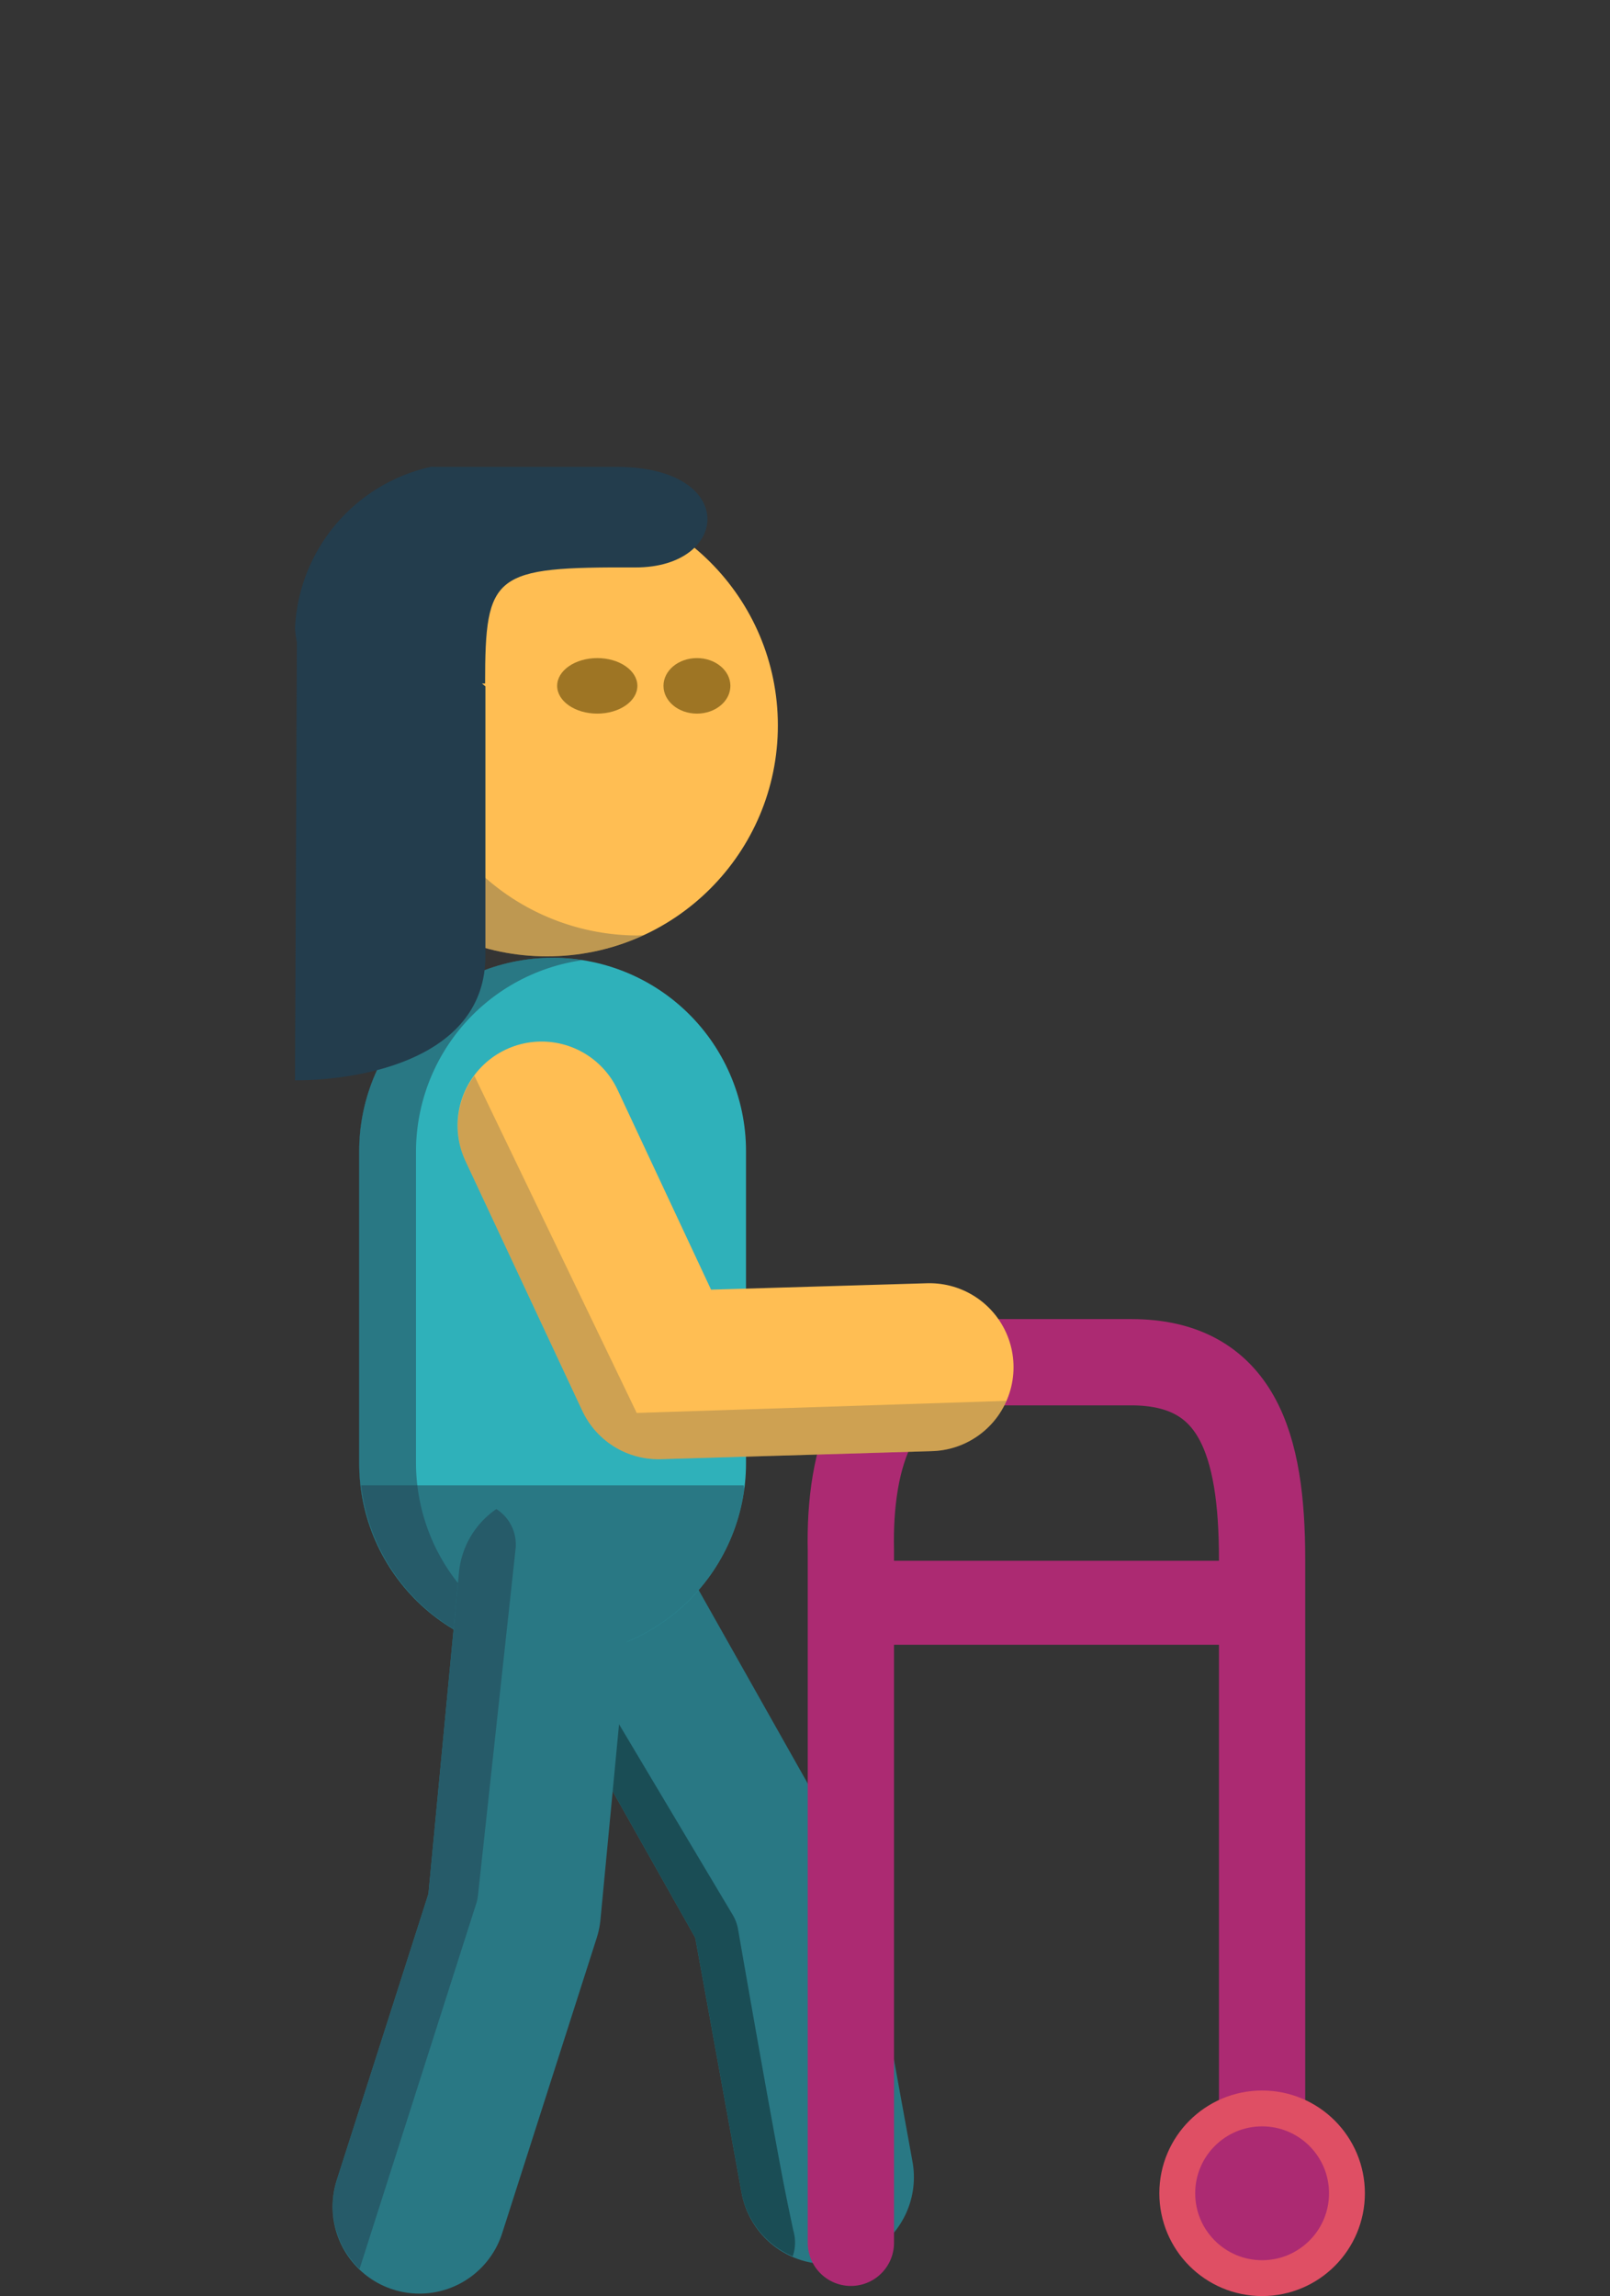
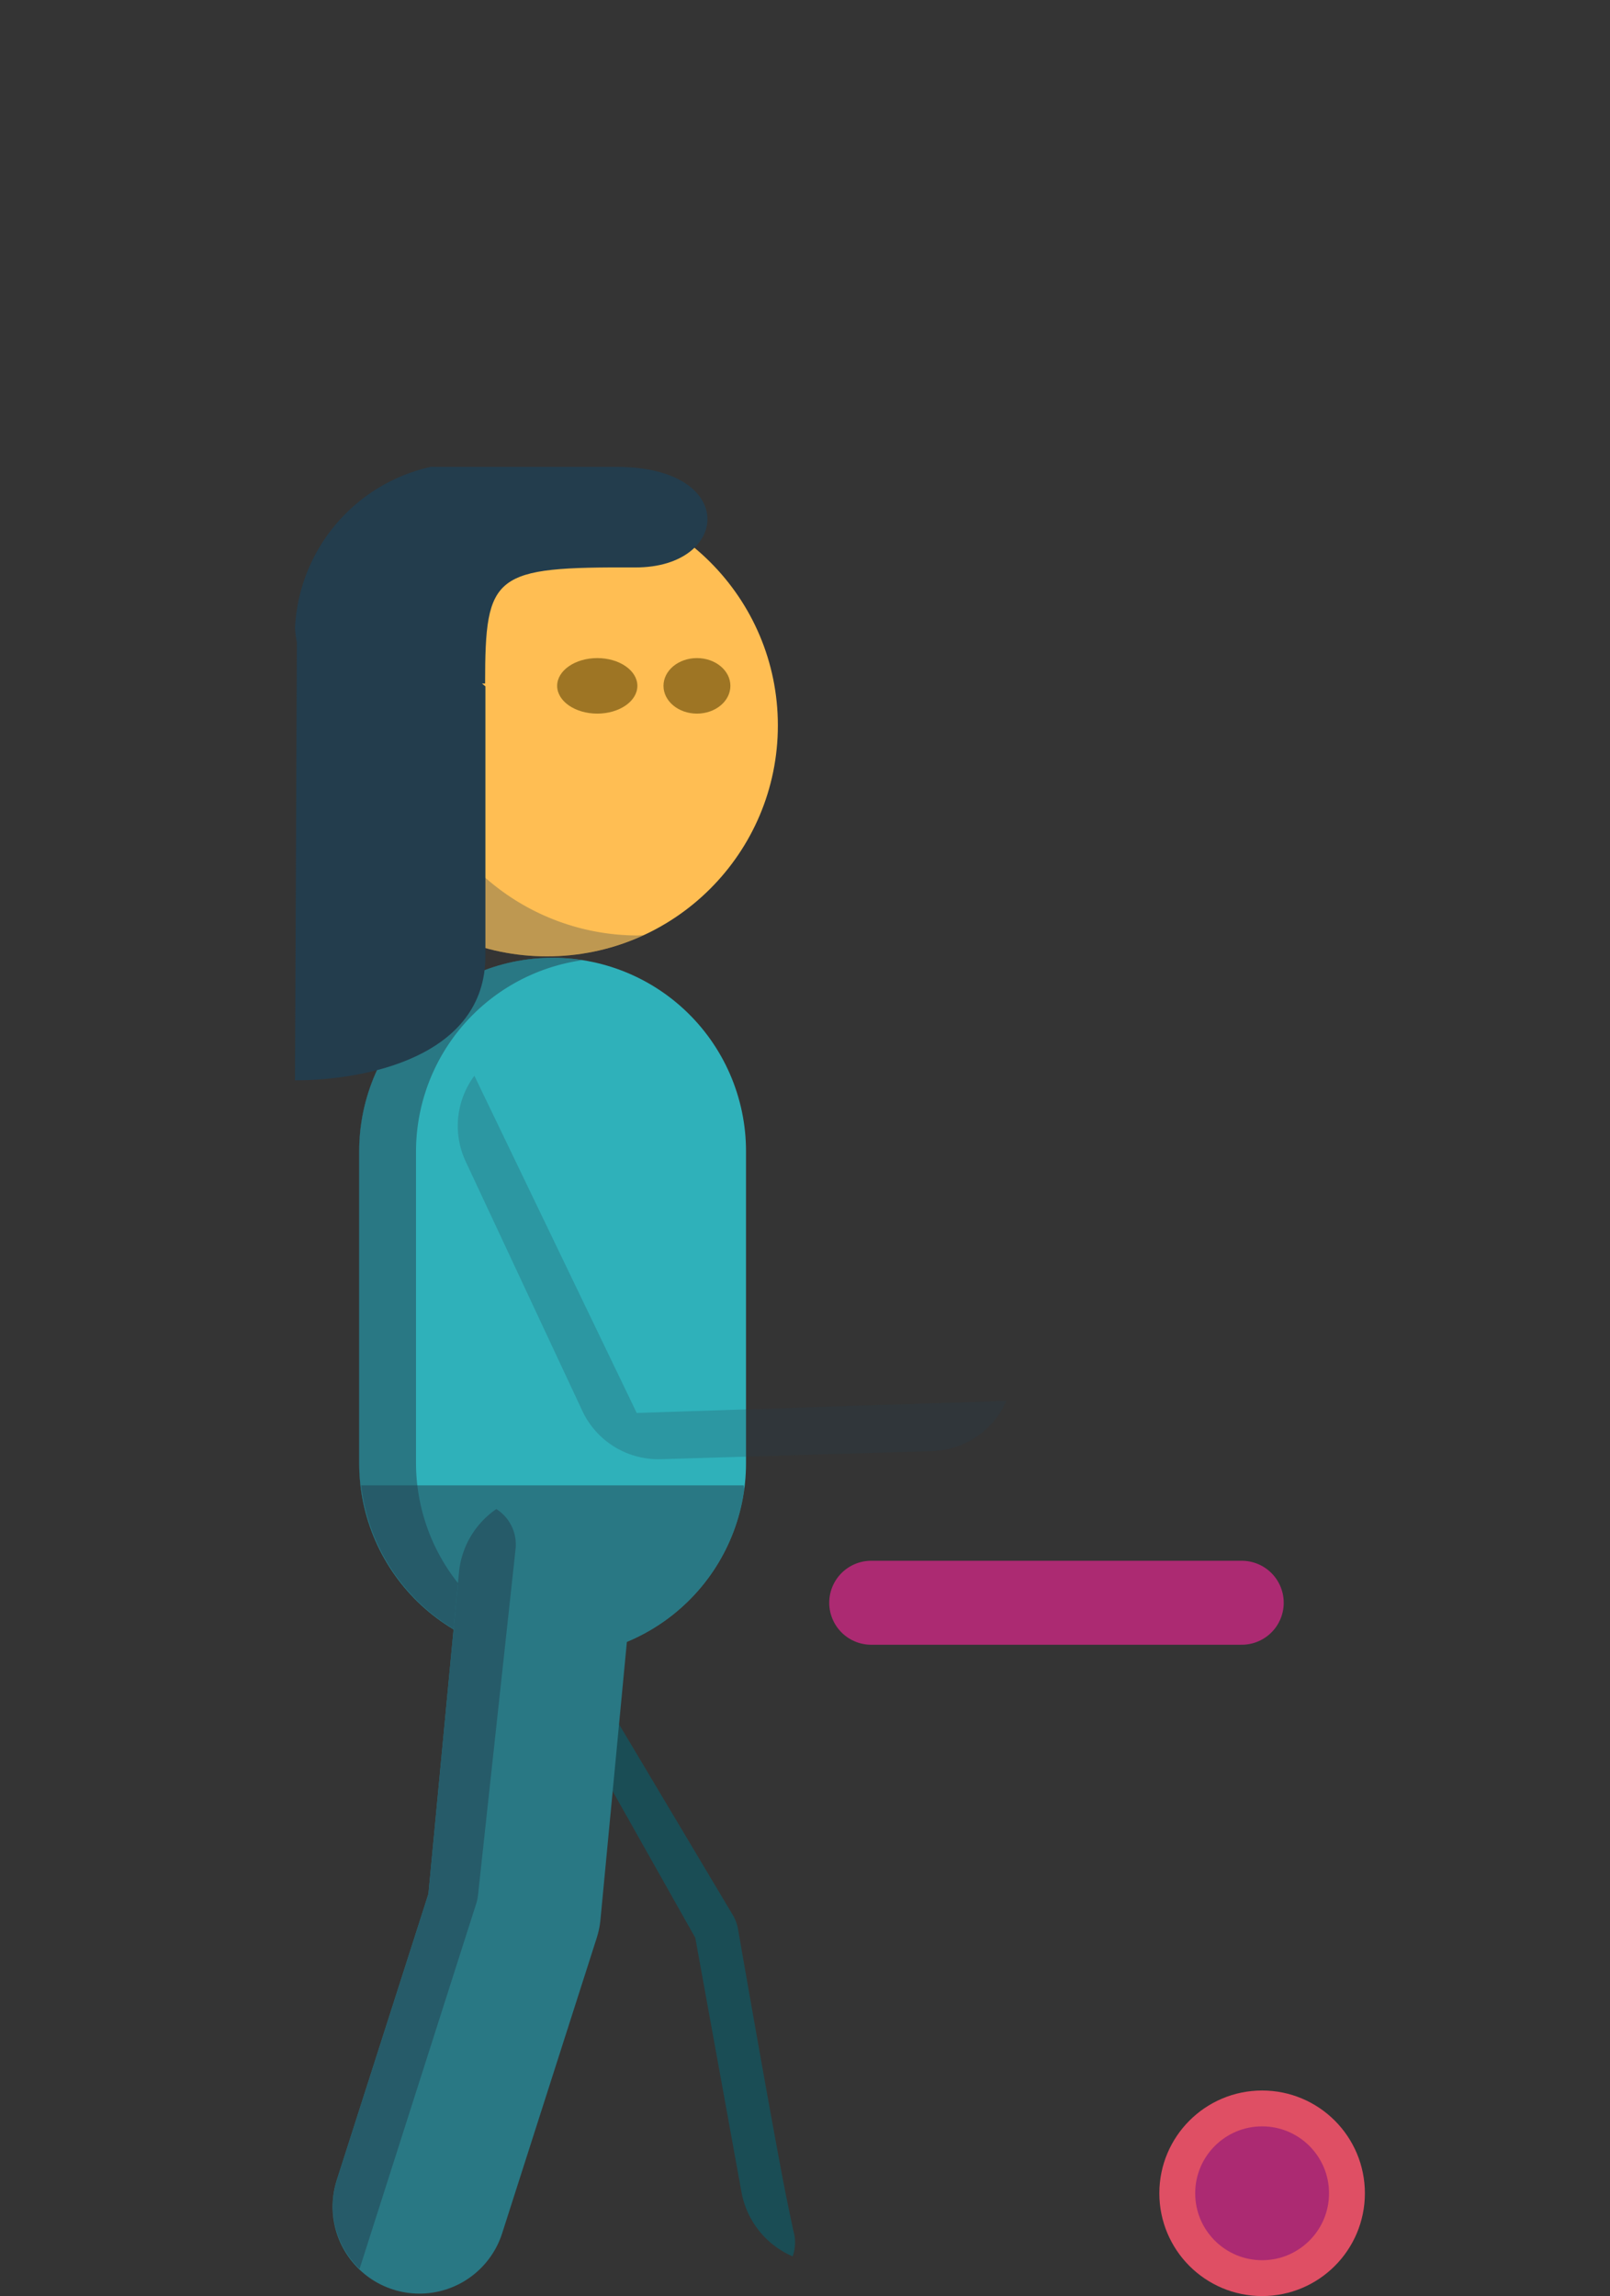
<svg xmlns="http://www.w3.org/2000/svg" xmlns:ns1="http://www.inkscape.org/namespaces/inkscape" xmlns:ns2="http://sodipodi.sourceforge.net/DTD/sodipodi-0.dtd" width="153.384mm" height="218.732mm" viewBox="0 0 153.384 218.732" version="1.1" id="svg1" xml:space="preserve" ns1:version="1.3.2 (091e20e, 2023-11-25, custom)" ns2:docname="plaatjes voor slides.svg">
  <rect x="0" y="0" width="153.384" height="218.732" fill="#333333" stroke="none" />
  <ns2:namedview id="namedview1" pagecolor="#ffffff" bordercolor="#000000" borderopacity="0.25" ns1:showpageshadow="2" ns1:pageopacity="0.0" ns1:pagecheckerboard="0" ns1:deskcolor="#d1d1d1" ns1:document-units="mm" ns1:zoom="0.25858552" ns1:cx="5127.8973" ns1:cy="2275.8428" ns1:window-width="1920" ns1:window-height="1017" ns1:window-x="1912" ns1:window-y="-8" ns1:window-maximized="1" ns1:current-layer="layer1" />
  <defs id="defs1" />
  <g ns1:label="Layer 1" ns1:groupmode="layer" id="layer1" transform="translate(-1071.515,-546.651)">
    <rect style="fill:#ffffff;fill-opacity:0.004;stroke:none;stroke-width:8;stroke-linecap:round;stroke-linejoin:round;stroke-dasharray:none;stroke-opacity:1" id="rect211" width="153.384" height="218.499" x="1071.515" y="546.651" ns1:export-filename="mens_met_rollator-4.svg" ns1:export-xdpi="96" ns1:export-ydpi="96" />
    <g id="g211-4" transform="translate(13.397,850.071)" ns1:export-filename="mens_met_rollator-4.svg" ns1:export-xdpi="96" ns1:export-ydpi="96">
-       <path style="fill:none;fill-opacity:0.584;stroke:#297884;stroke-width:16.55;stroke-linecap:round;stroke-linejoin:round;stroke-dasharray:none;stroke-opacity:1" d="m 1109.478,-162.059 22.772,40.392 4.66,25.659" id="path38-9" ns2:nodetypes="ccc" />
      <g id="path60-8">
        <path id="path63-3" style="color:#000000;fill:#1a4d55;fill-opacity:1;stroke:none;stroke-linecap:round;stroke-linejoin:round;-inkscape-stroke:none" d="m 1107.807,-150.829 a 4,4 0 0 0 -1.337,0.282 l 17.888,31.73 4.412,24.287 a 8.275,8.275 0 0 0 4.866,6.061 4,4 0 0 0 0.058,-2.467 c 0.04,0.134 -0.527,-2.398 -1.062,-5.229 -0.535,-2.83 -1.183,-6.387 -1.805,-9.865 -1.244,-6.956 -2.395,-13.6 -2.395,-13.6 a 4,4 0 0 0 -0.505,-1.365 l -16.627,-27.883 a 4,4 0 0 0 -2.455,-1.83 4,4 0 0 0 -1.037,-0.121 z" />
      </g>
      <circle style="fill:#ffbe53;fill-opacity:1;stroke:none;stroke-width:8;stroke-linecap:round;stroke-linejoin:round;stroke-dasharray:none;stroke-opacity:1" id="circle38-4" cx="1110.226" cy="-234.312" r="21.999" />
      <path style="fill:#2fb1ba;fill-opacity:1;stroke:#2fb1ba;stroke-width:36.852;stroke-linecap:round;stroke-linejoin:round;stroke-dasharray:none;stroke-opacity:1" d="m 1110.764,-193.75 v 29.725" id="path39-7" />
-       <path id="path40-8" style="fill:#233d4d;fill-opacity:0.296;stroke:none;stroke-width:8;stroke-linecap:round;stroke-linejoin:round;stroke-dasharray:none;stroke-opacity:1" d="m 1109.697,-256.273 a 21.999,21.999 0 0 0 -21.47,21.961 21.999,21.999 0 0 0 21.999,21.999 21.999,21.999 0 0 0 9.21,-2.027 21.999,21.999 0 0 1 -0.529,0.038 21.999,21.999 0 0 1 -21.999,-21.999 21.999,21.999 0 0 1 12.788,-19.971 z" />
+       <path id="path40-8" style="fill:#233d4d;fill-opacity:0.296;stroke:none;stroke-width:8;stroke-linecap:round;stroke-linejoin:round;stroke-dasharray:none;stroke-opacity:1" d="m 1109.697,-256.273 a 21.999,21.999 0 0 0 -21.47,21.961 21.999,21.999 0 0 0 21.999,21.999 21.999,21.999 0 0 0 9.21,-2.027 21.999,21.999 0 0 1 -0.529,0.038 21.999,21.999 0 0 1 -21.999,-21.999 21.999,21.999 0 0 1 12.788,-19.971 " />
      <path style="color:#000000;fill:#fad261;fill-opacity:0.584;stroke-linecap:round;stroke-linejoin:round;-inkscape-stroke:none" d="m 1174.795,-142.2 v 29.725" id="path41-1" />
      <path id="path42-9" style="color:#000000;fill:#233d4d;fill-opacity:0.493;stroke-linecap:round;stroke-linejoin:round;-inkscape-stroke:none" d="m 1110.751,-212.176 a 18.426,18.426 0 0 0 -18.426,18.426 v 29.725 a 18.426,18.426 0 0 0 18.426,18.426 18.426,18.426 0 0 0 2.831,-0.227 18.426,18.426 0 0 1 -15.831,-18.198 v -29.725 a 18.426,18.426 0 0 1 15.831,-18.198 18.426,18.426 0 0 0 -2.831,-0.227 z" />
      <path id="path43-8" style="fill:#233d4d;fill-opacity:0.493;stroke:none;stroke-width:8;stroke-linecap:round;stroke-linejoin:round;stroke-dasharray:none;stroke-opacity:1" d="m 1092.523,-161.92 a 18.426,18.426 0 0 0 18.241,16.321 18.426,18.426 0 0 0 18.257,-15.977 l -0.054,-0.344 z" />
      <path style="fill:none;fill-opacity:0.584;stroke:#297884;stroke-width:16.55;stroke-linecap:round;stroke-linejoin:round;stroke-dasharray:none;stroke-opacity:1" d="m 1098.079,-93.196 9.007,-28.133 3.004,-31.585" id="path44-9" ns2:nodetypes="ccc" />
-       <path style="color:#000000;fill:#fad261;fill-opacity:0.584;stroke-linecap:round;stroke-linejoin:round;-inkscape-stroke:none" d="m 1180.221,-142.2 v 29.725" id="path45-7" />
      <ellipse style="fill:#594203;fill-opacity:0.584;stroke:none;stroke-width:1.156;stroke-linecap:round;stroke-linejoin:round;stroke-dasharray:none;stroke-opacity:1" id="ellipse45-6" cx="1115.019" cy="-238.083" rx="3.821" ry="2.645" />
      <ellipse style="fill:#594203;fill-opacity:0.584;stroke:none;stroke-width:1.056;stroke-linecap:round;stroke-linejoin:round;stroke-dasharray:none;stroke-opacity:1" id="ellipse46-0" cx="1124.515" cy="-238.083" rx="3.187" ry="2.645" />
      <path id="path46-6" style="fill:#233d4d;fill-opacity:1;stroke:none;stroke-width:6.02;stroke-linecap:round;stroke-linejoin:round;stroke-dasharray:none;stroke-opacity:1" d="m 1099.173,-258.951 c -7.282,1.614 -12.585,7.899 -12.951,15.349 0.035,0.519 0.097,0.975 0.178,1.388 l -0.178,41.712 c 6.556,0 18.14,-2.168 18.14,-11.848 v -25.684 l -0.329,-0.271 0.301,0.003 c 0,-10.511 0.777,-11.117 14.335,-11.061 9.059,0 9.79,-9.581 -1.81,-9.581 l -17.093,5.2e-4 z" ns2:nodetypes="ccccsccccccc" />
-       <path style="fill:none;fill-opacity:1;stroke:#ac2a72;stroke-width:8.219;stroke-linecap:round;stroke-linejoin:round;stroke-dasharray:none;stroke-opacity:1" d="m 1139.181,-89.761 v -65.97 c -0.193,-8.699 2.252,-17.918 11.956,-17.918 h 14.754 c 10.124,0 12.464,7.838 12.464,18.732 v 59.454" id="path47-5" ns2:nodetypes="cccccc" />
      <path style="fill:none;fill-opacity:1;stroke:#ac2a72;stroke-width:8;stroke-linecap:round;stroke-linejoin:round;stroke-dasharray:none;stroke-opacity:1" d="m 1141.118,-150.736 h 35.3" id="path48-2" />
      <circle style="fill:#ac2a72;fill-opacity:1;stroke:#df4f64;stroke-width:3.416;stroke-linecap:round;stroke-linejoin:round;stroke-dasharray:none;stroke-opacity:1" id="circle48-2" cx="1178.359" cy="-94.479" r="8.083" />
-       <path style="fill:none;fill-opacity:0.584;stroke:#ffbe53;stroke-width:16;stroke-linecap:round;stroke-linejoin:round;stroke-dasharray:none;stroke-opacity:1" d="m 1109.714,-196.198 11.127,23.789 25.836,-0.767" id="path49-6" ns2:nodetypes="ccc" />
      <g id="g50-5" transform="translate(730.561)">
        <path style="color:#000000;fill:#2fb1ba;stroke-linecap:round;stroke-linejoin:round;-inkscape-stroke:none" d="m 380.203,-193.75 v 29.725" id="path50-6" />
      </g>
      <path id="path58-3" style="color:#000000;fill:#265b69;fill-opacity:1;stroke-linecap:round;stroke-linejoin:round;-inkscape-stroke:none" d="m 1105.403,-159.66 a 8.275,8.275 0 0 0 -3.552,5.963 l -2.918,30.695 -8.734,27.283 a 8.275,8.275 0 0 0 2.174,8.441 l 11.116,-34.801 a 4,4 0 0 0 0.166,-0.785 l 3.582,-32.998 a 4,4 0 0 0 -1.833,-3.799 z" />
      <path id="path187-3" style="color:#000000;fill:#233d4d;fill-opacity:0.22;stroke-linecap:round;stroke-linejoin:round;-inkscape-stroke:none" d="m 1103.313,-200.94 a 8,8 0 0 0 -0.846,8.132 l 11.127,23.789 a 8.001,8.001 0 0 0 7.484,4.607 l 25.836,-0.767 a 8,8 0 0 0 7.085,-4.789 l -35.22,1.152 z" />
    </g>
  </g>
</svg>